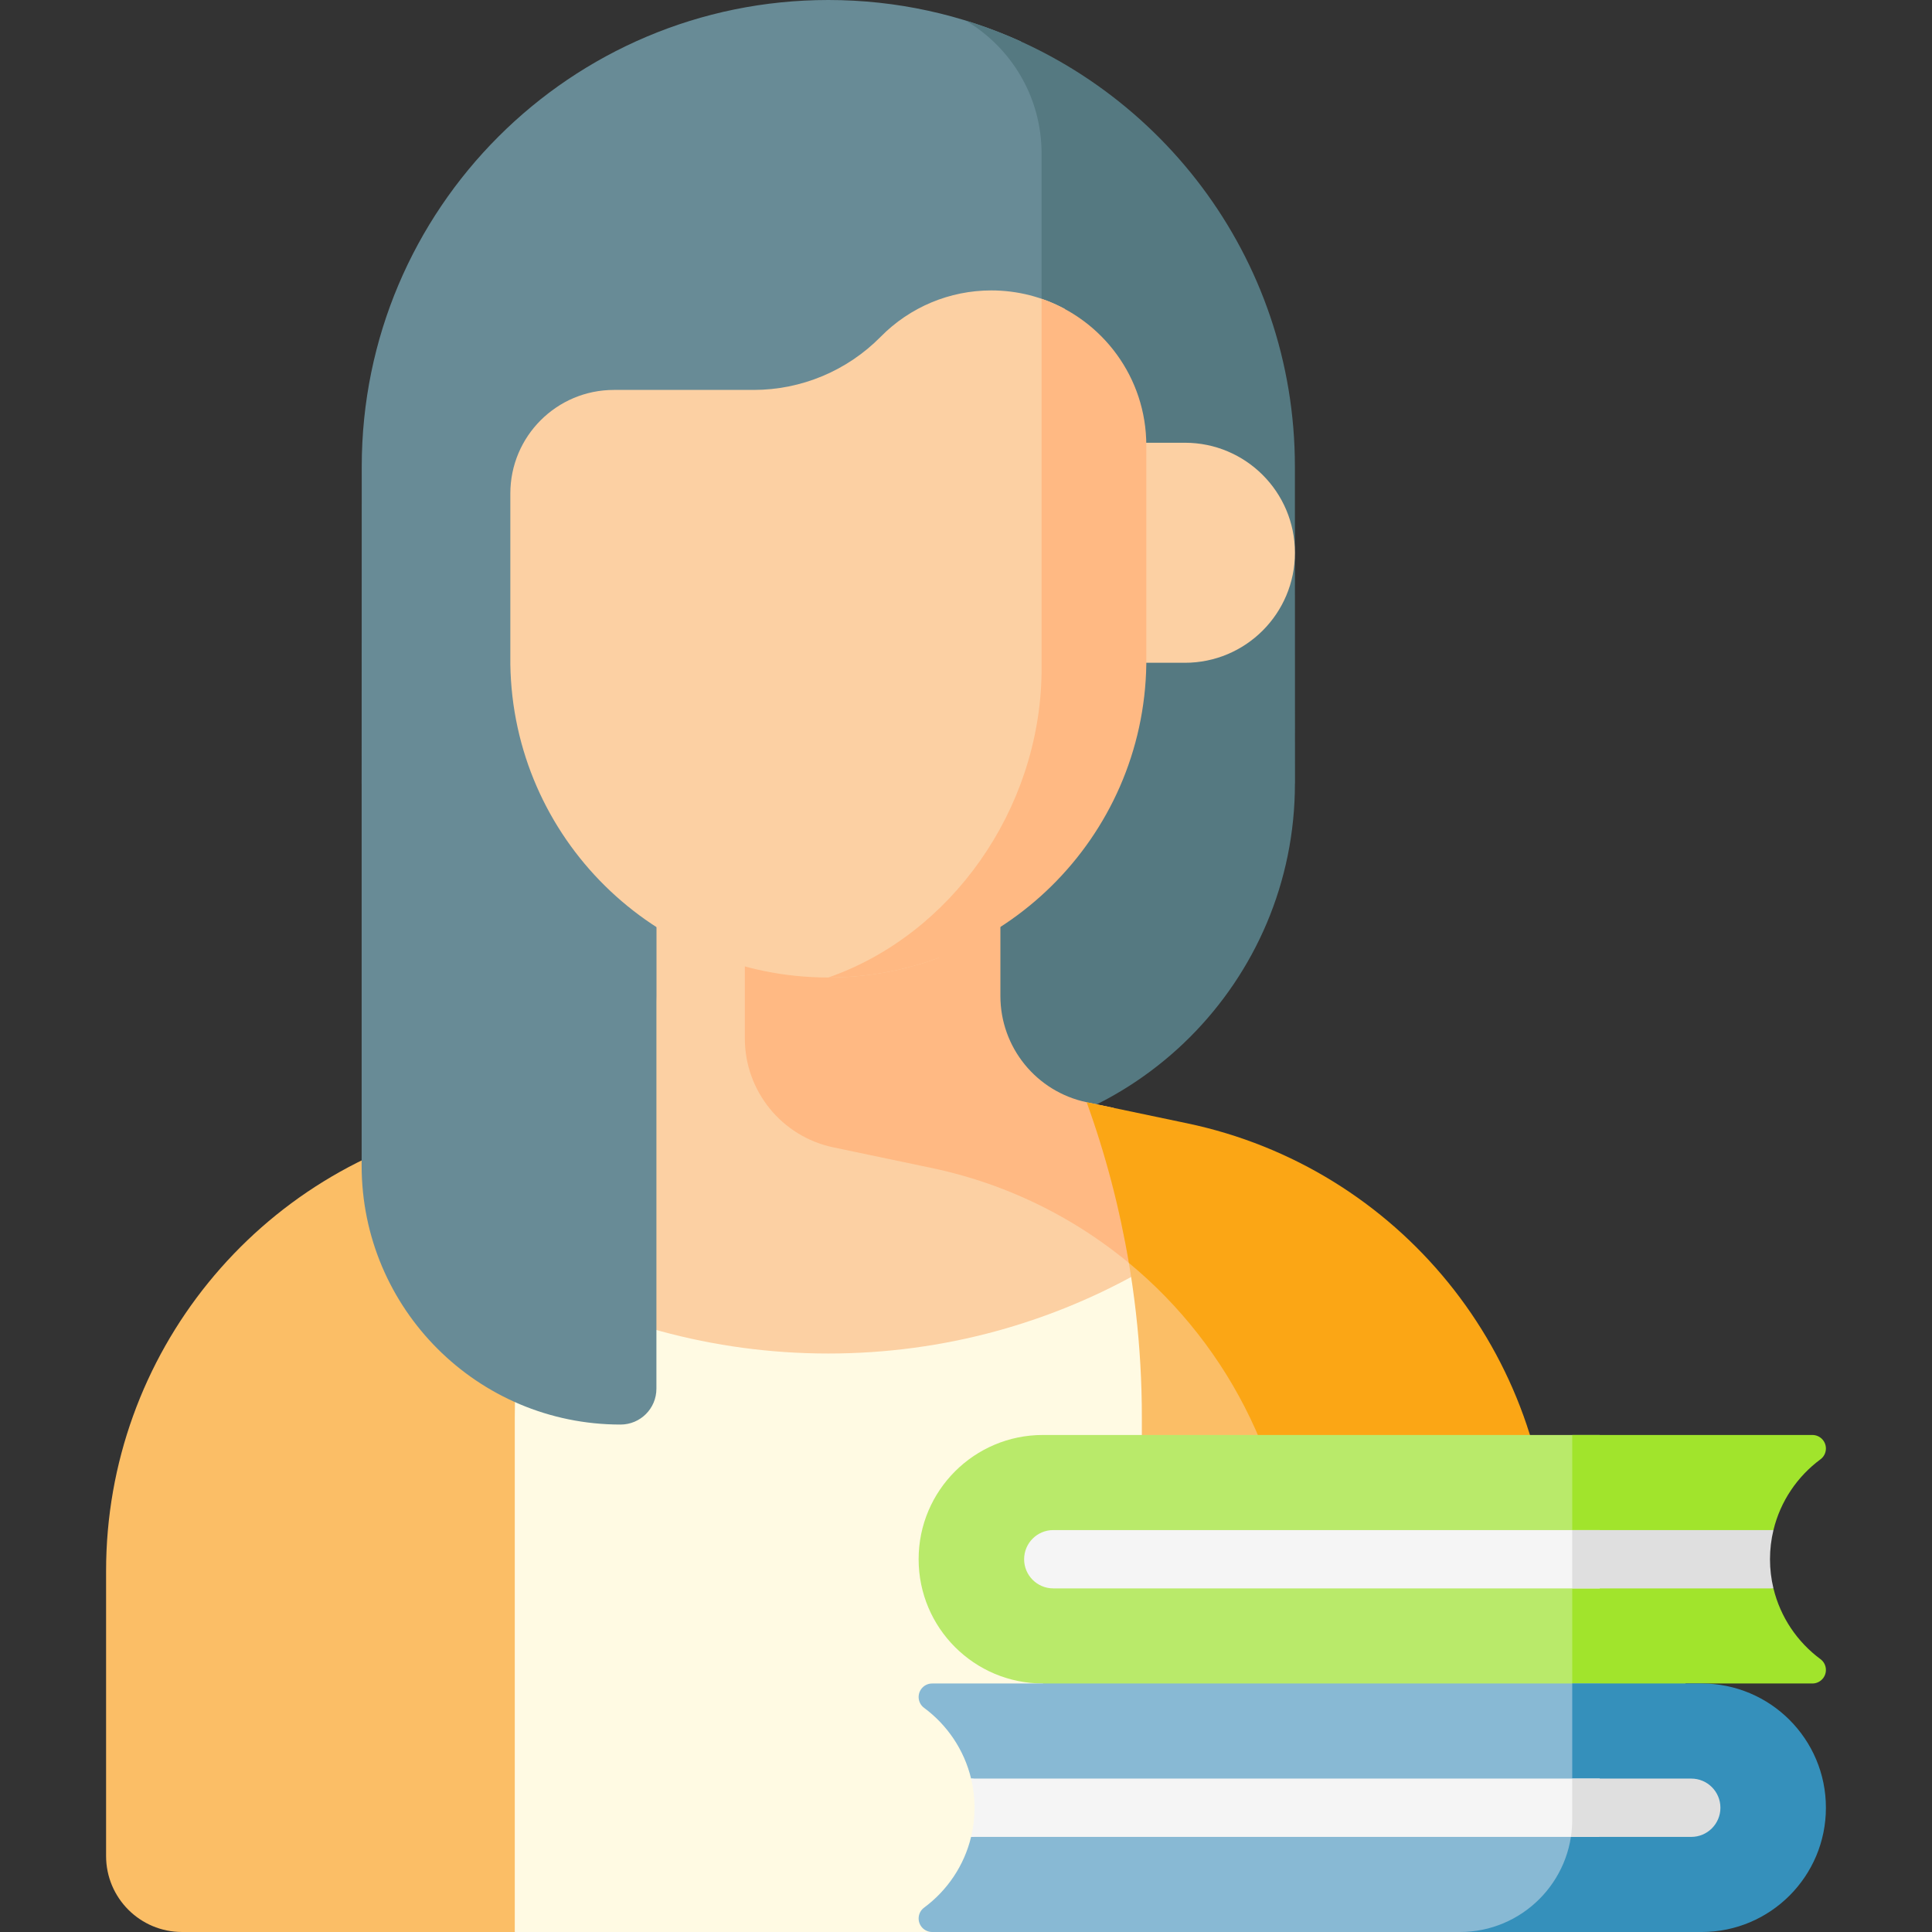
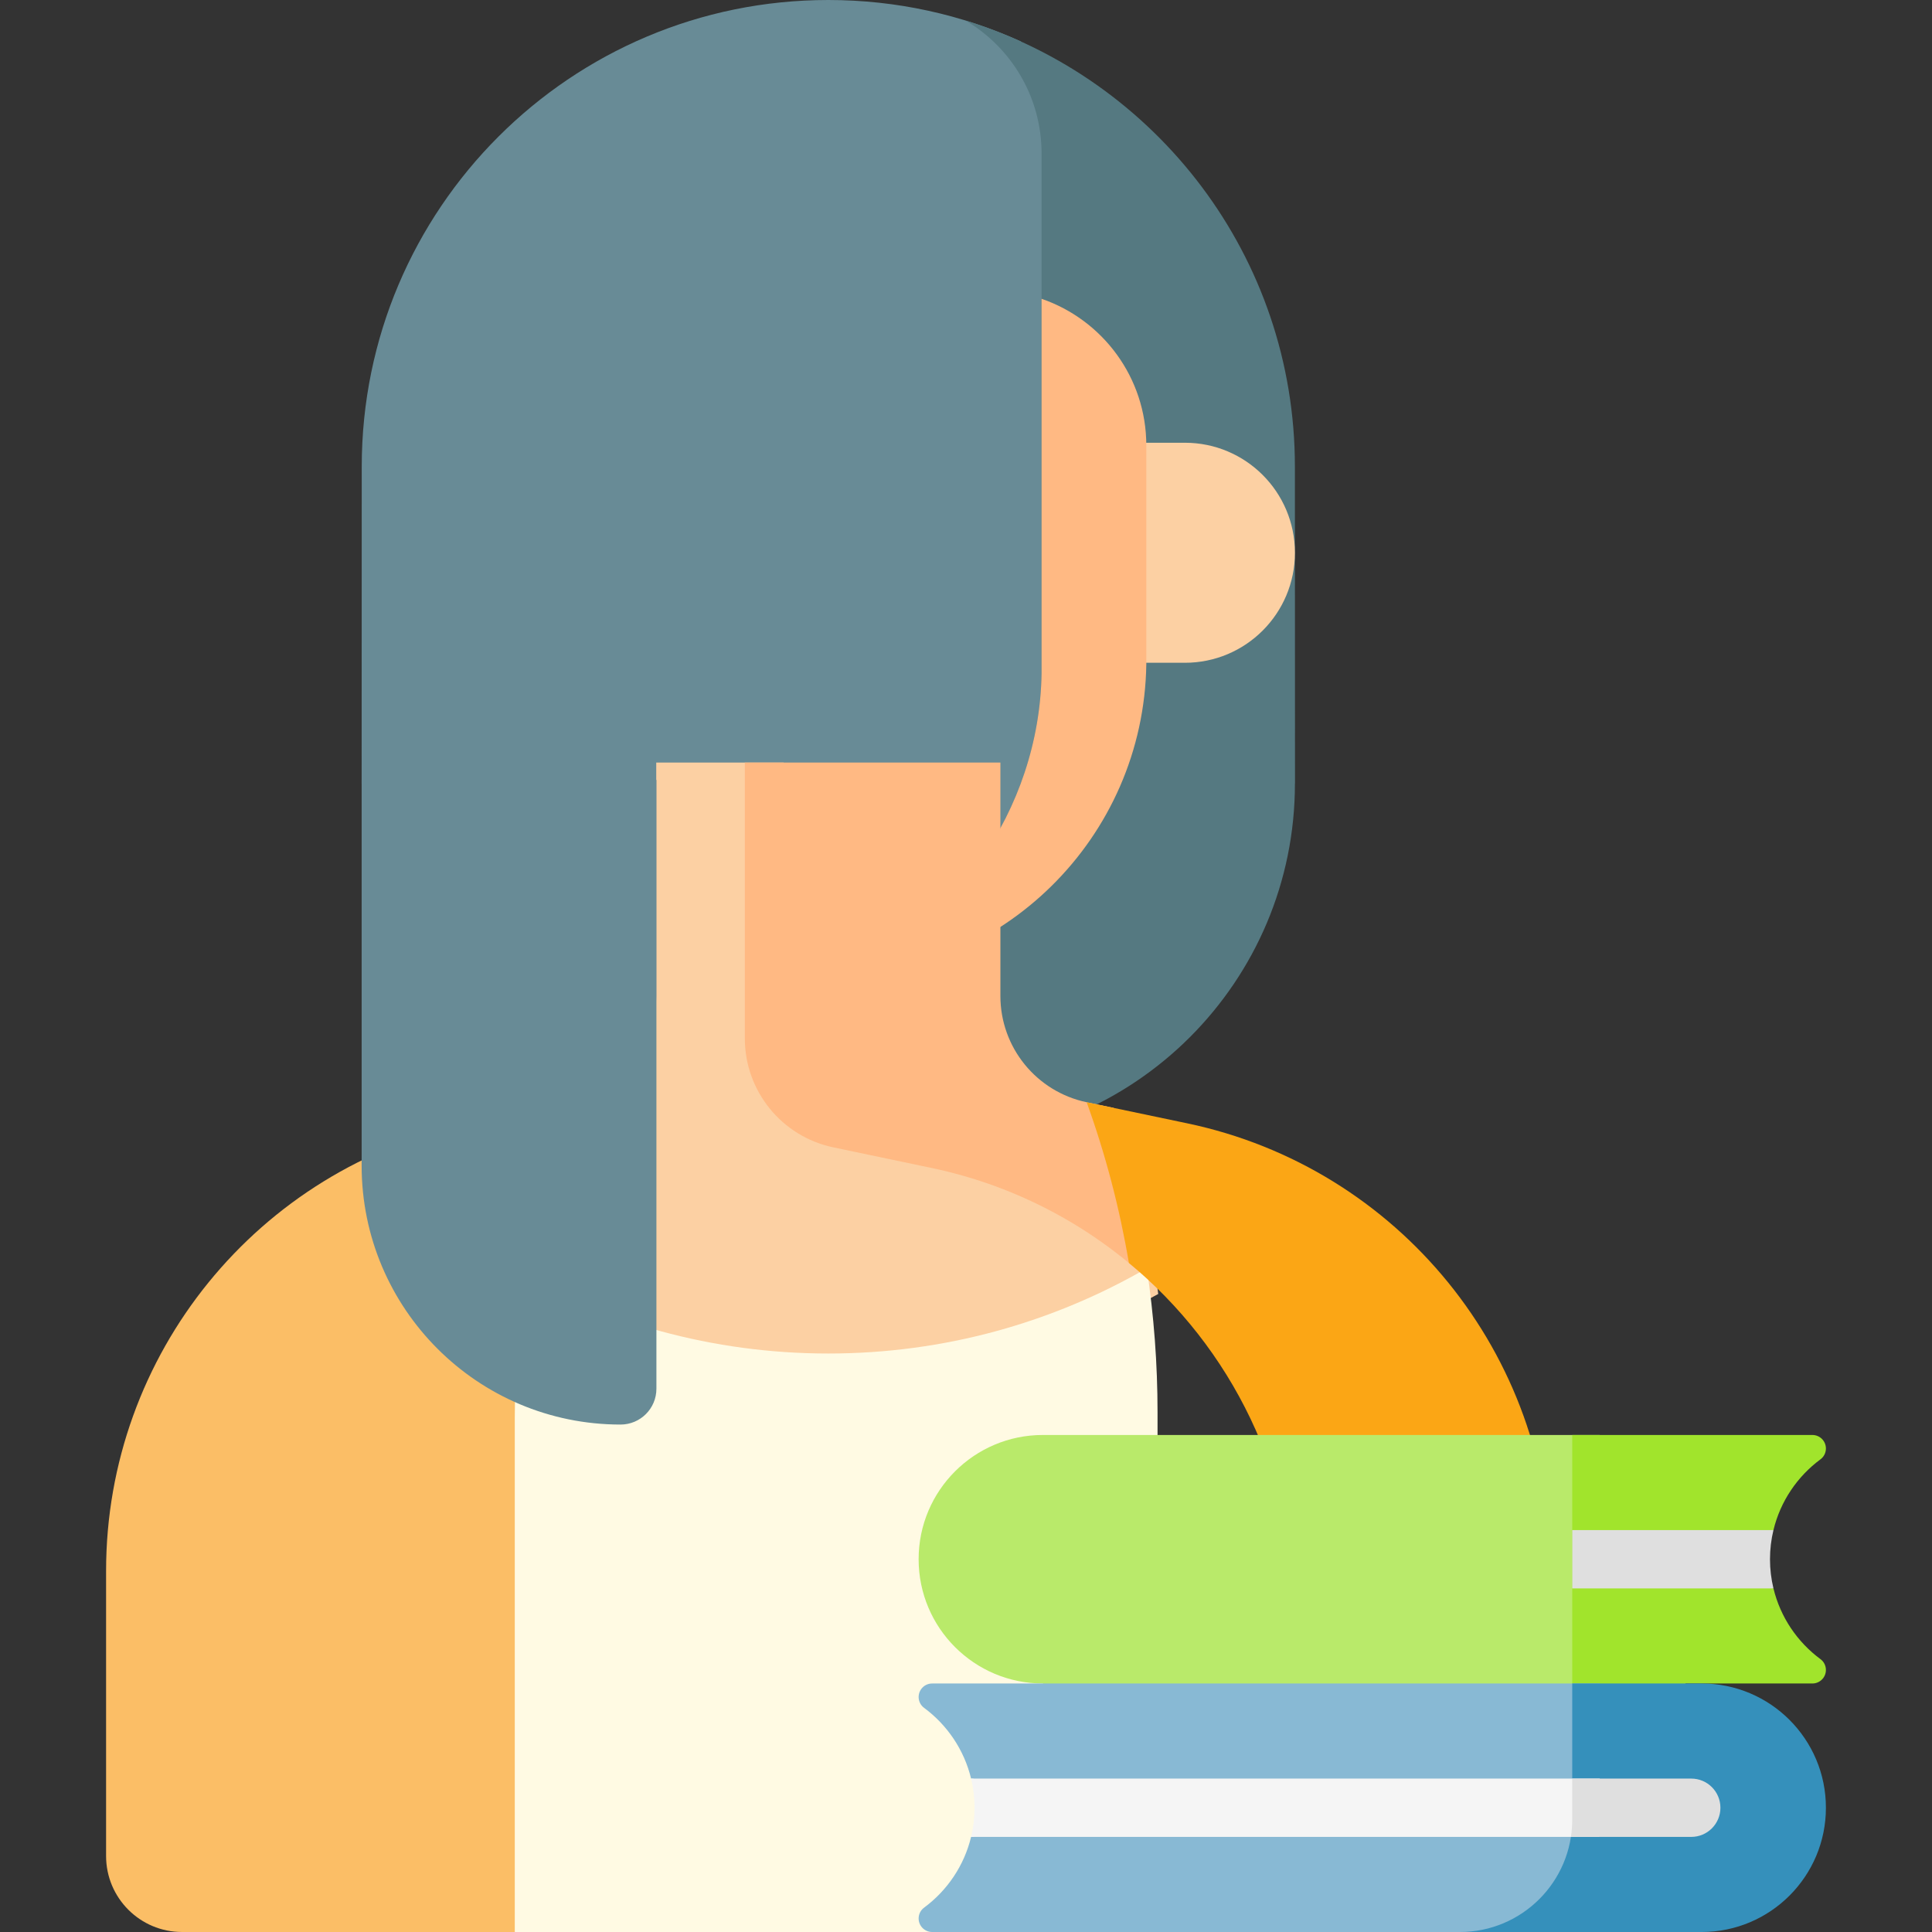
<svg xmlns="http://www.w3.org/2000/svg" id="Capa_1" enable-background="new 0 0 512 512" height="512" viewBox="0 0 512 512" width="512">
  <rect x="0" y="0" width="512" height="512" fill="#333333" stroke="none" />
  <g>
    <g>
      <g>
        <g>
          <g>
            <g>
              <path d="m223.101 268.379c33.978-11.852 58.468-46.369 59.041-84.257v-143.903c0-11.302-4.42-21.593-11.633-29.245-15.548-7.048-32.813-10.974-50.995-10.974-68.289 0-123.648 55.359-123.648 123.647 0 0-.009 29.542-.027 84.014h.018c-.01 52.467 42.52 95.005 94.986 95.005h32.258z" fill="#688b96" />
              <g>
                <path d="m343.161 123.647c0-55.633-36.743-102.681-87.285-118.21 12.086 7.115 20.151 20.253 20.151 35.216v137.744c-.548 36.266-23.991 69.306-56.514 80.651v43.618h28.67c52.467 0 94.996-42.538 94.986-95.005h.018c-.017-54.471-.026-84.014-.026-84.014z" fill="#557981" />
              </g>
              <g>
                <g>
                  <g>
                    <g>
                      <path d="m304.075 325.532c-13.625-10.034-29.507-17.331-46.931-20.986l-26.038-5.461c-13.662-2.866-23.446-14.915-23.446-28.874v-68.129h-33.749v61.867c0 13.612-9.54 25.362-22.863 28.156l-26.621 5.584c-9.262 1.943-18.09 4.915-26.374 8.779-4.193 1.956-5.073 7.561-1.675 10.702 32.352 29.906 75.604 48.191 123.136 48.191 31.706 0 61.5-8.147 87.431-22.443-.74-5.811-1.684-11.578-2.87-17.386z" fill="#fcd0a3" />
                      <path d="m295.129 293.604-7.15-1.5c-13.322-2.794-22.863-14.544-22.863-28.156v-61.867h-67.725v73.108c0 13.96 9.784 26.008 23.446 28.874l26.038 5.461c23.289 4.885 43.82 16.28 59.889 32.023-2.087-15.687-5.664-31.116-11.635-47.943z" fill="#ffb983" />
                      <path d="m132.267 374.25v132.733l4.156 5.017h170.337v-137.75c0-12.795-.96-25.547-2.847-38.154-24.829 14.367-53.65 22.602-84.399 22.602-30.75 0-59.57-8.235-84.399-22.602-1.888 12.607-2.848 25.359-2.848 38.154z" fill="#fffae3" />
                      <path d="m28.114 416.298v75.565c0 11.121 9.016 20.137 20.137 20.137h88.172v-136.426c0-28.461 4.949-56.705 14.625-83.47l-26.621 5.584c-56.122 11.771-96.313 61.267-96.313 118.61z" fill="#fbbe66" />
                      <g>
-                         <path d="m353.457 512v-88.843c0-42.842-22.436-81.3-57.186-102.922 4.192 18.117 6.333 36.68 6.333 55.339v136.426z" fill="#fbbe66" />
-                       </g>
+                         </g>
                      <path d="m314.6 297.688-26.621-5.584c5.009 13.856 8.74 28.11 11.185 42.583 27.147 22.439 44.025 56.294 44.025 93.449v75.565c0 2.962-.656 5.766-1.805 8.299h49.392c11.121 0 20.137-9.016 20.137-20.137v-75.565c0-57.343-40.191-106.839-96.313-118.61z" fill="#fba615" />
                    </g>
                  </g>
                </g>
              </g>
              <g>
                <g>
                  <path d="m95.839 206.685v102.22c0 37.897 30.721 68.618 68.618 68.618 5.246 0 9.499-4.253 9.499-9.499v-161.34h-78.117z" fill="#688b96" />
                  <path d="m314.013 117.333h-28.776v58.31h28.776c16.105 0 29.159-13.058 29.155-29.163-.004-16.098-13.056-29.147-29.155-29.147z" fill="#fcd0a3" />
-                   <path d="m282.142 184.122v-102.268c-5.791-3.118-12.414-4.89-19.452-4.89-11.007 0-21.553 4.416-29.277 12.257-8.893 9.029-21.036 14.113-33.71 14.113h-37.013c-15.158 0-27.446 12.288-27.446 27.446v45.259c.695 45.96 38.145 83.008 84.27 83.008 10.25 0 20.066-1.838 29.151-5.188 20.065-16.571 33.062-42.264 33.477-69.737z" fill="#fcd0a3" />
                  <path d="m303.784 176.04v-57.983c0-18.025-11.61-33.328-27.756-38.867v99.208c-.548 36.266-23.991 69.306-56.514 80.651 46.125-.001 83.575-37.05 84.27-83.009z" fill="#ffb983" />
                </g>
              </g>
            </g>
          </g>
          <g>
            <g>
              <path d="m423.954 380.284h-147.579c-18.186 0-32.929 14.743-32.929 32.929 0 18.186 14.743 32.929 32.929 32.929l5.767 6.623h134.516l7.295-6.623v-65.858z" fill="#b9ea6a" />
              <path d="m482.449 386.733c.907-.671 1.437-1.735 1.437-2.863 0-1.98-1.605-3.586-3.586-3.586h-63.641v72.481h19.46l10.636-6.623h33.545c1.98 0 3.586-1.605 3.586-3.586 0-1.128-.529-2.193-1.437-2.863-6.127-4.527-10.627-11.124-12.466-18.759-4.218-.057-4.218-15.385 0-15.442 1.839-7.636 6.339-14.232 12.466-18.759z" fill="#a1e42c" />
-               <path d="m423.954 420.939v-15.453h-144.824c-4.267 0-7.726 3.459-7.726 7.726s3.459 7.726 7.726 7.726h144.824z" fill="#f5f5f5" />
            </g>
          </g>
        </g>
      </g>
      <path d="m469.984 405.486h-53.325v15.453h53.325c-.597-2.478-.918-5.064-.918-7.726 0-2.662.321-5.249.918-7.727z" fill="#dfdfdf" />
    </g>
    <g>
      <path d="m247.032 446.142c-1.98 0-3.586 1.605-3.586 3.586 0 1.128.529 2.193 1.437 2.863 6.125 4.526 10.625 11.12 12.465 18.754h.219c4.267 0 4.267 15.453 0 15.453h-.219c-1.84 7.633-6.34 14.227-12.465 18.754-.907.67-1.437 1.735-1.437 2.863 0 1.98 1.605 3.586 3.586 3.586h158.621c10.786-4.852 18.301-15.685 18.301-28.279v-37.579h-176.922z" fill="#88b9d4" />
      <path d="m450.957 446.142h-34.298v36.087c0 16.442-13.329 29.771-29.771 29.771h64.069c18.186 0 32.929-14.743 32.929-32.929 0-18.186-14.743-32.929-32.929-32.929z" fill="#3590bb" />
      <path d="m257.348 471.345c.597 2.478.918 5.064.918 7.726 0 2.662-.32 5.248-.918 7.726h166.437c.1-1.014.17-2.036.17-3.077v-12.376h-166.607z" fill="#f5f5f5" />
    </g>
    <path d="m448.202 471.345h-31.543v10.884c0 1.554-.12 3.079-.349 4.568h31.892c4.267 0 7.726-3.459 7.726-7.726s-3.459-7.726-7.726-7.726z" fill="#dfdfdf" />
  </g>
</svg>